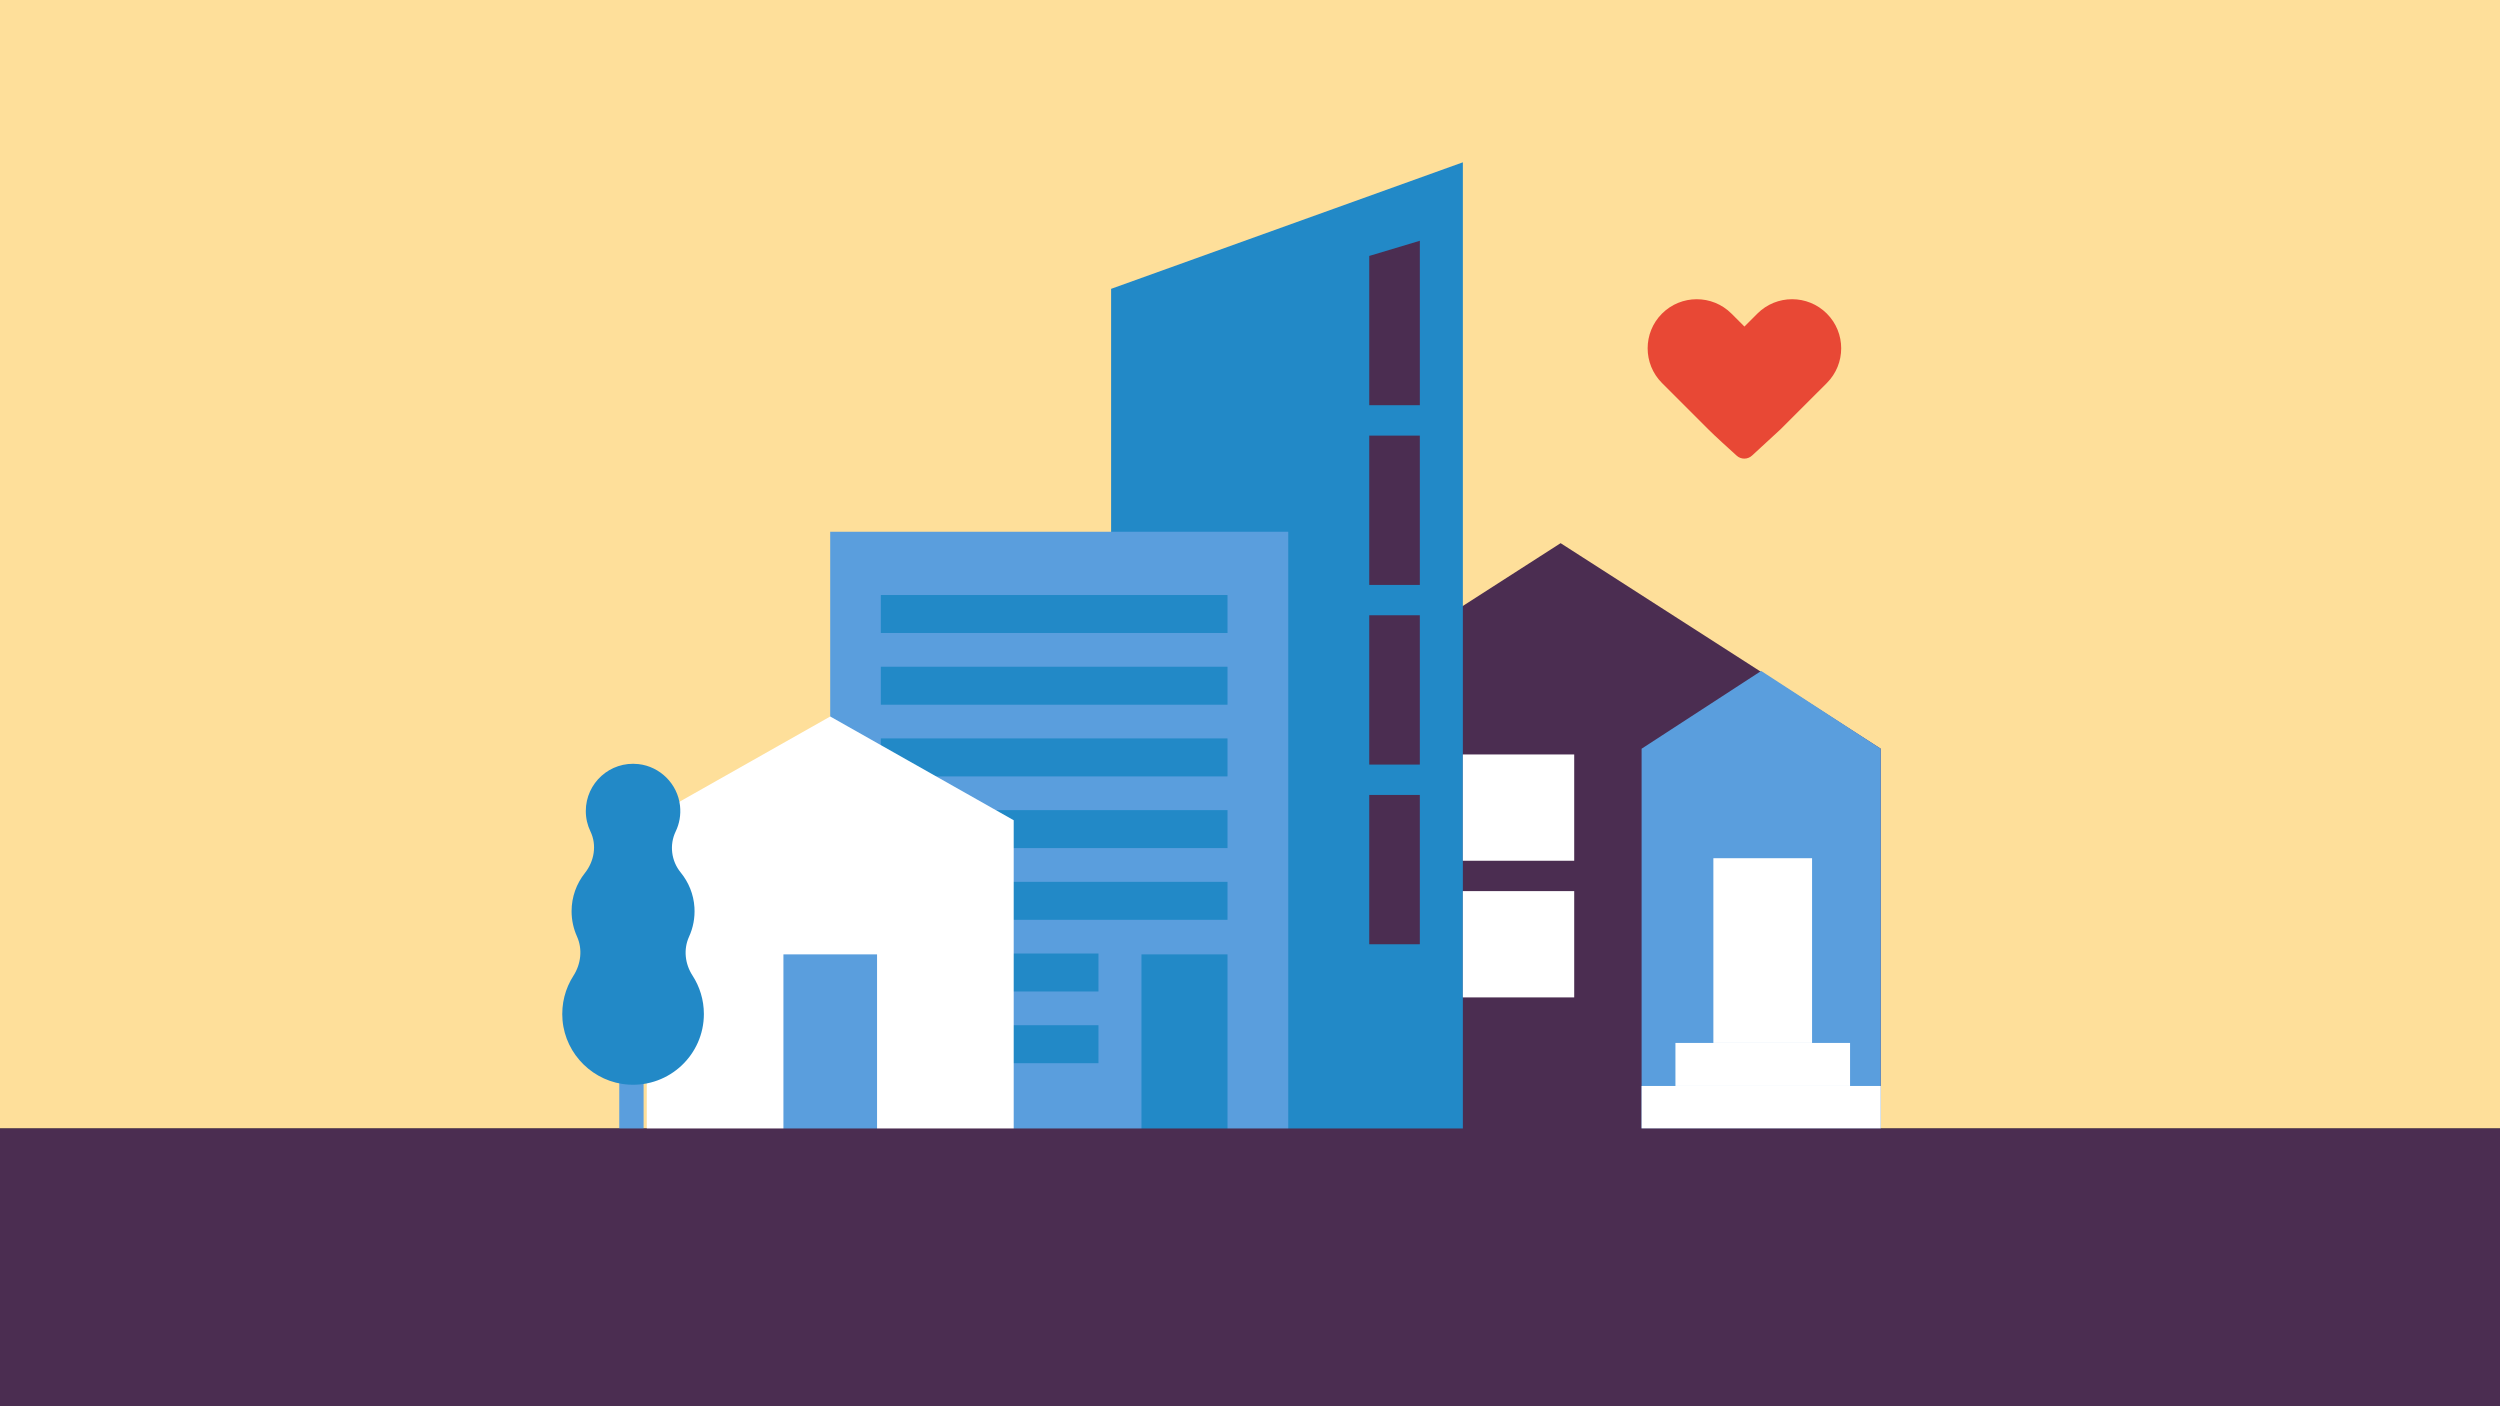
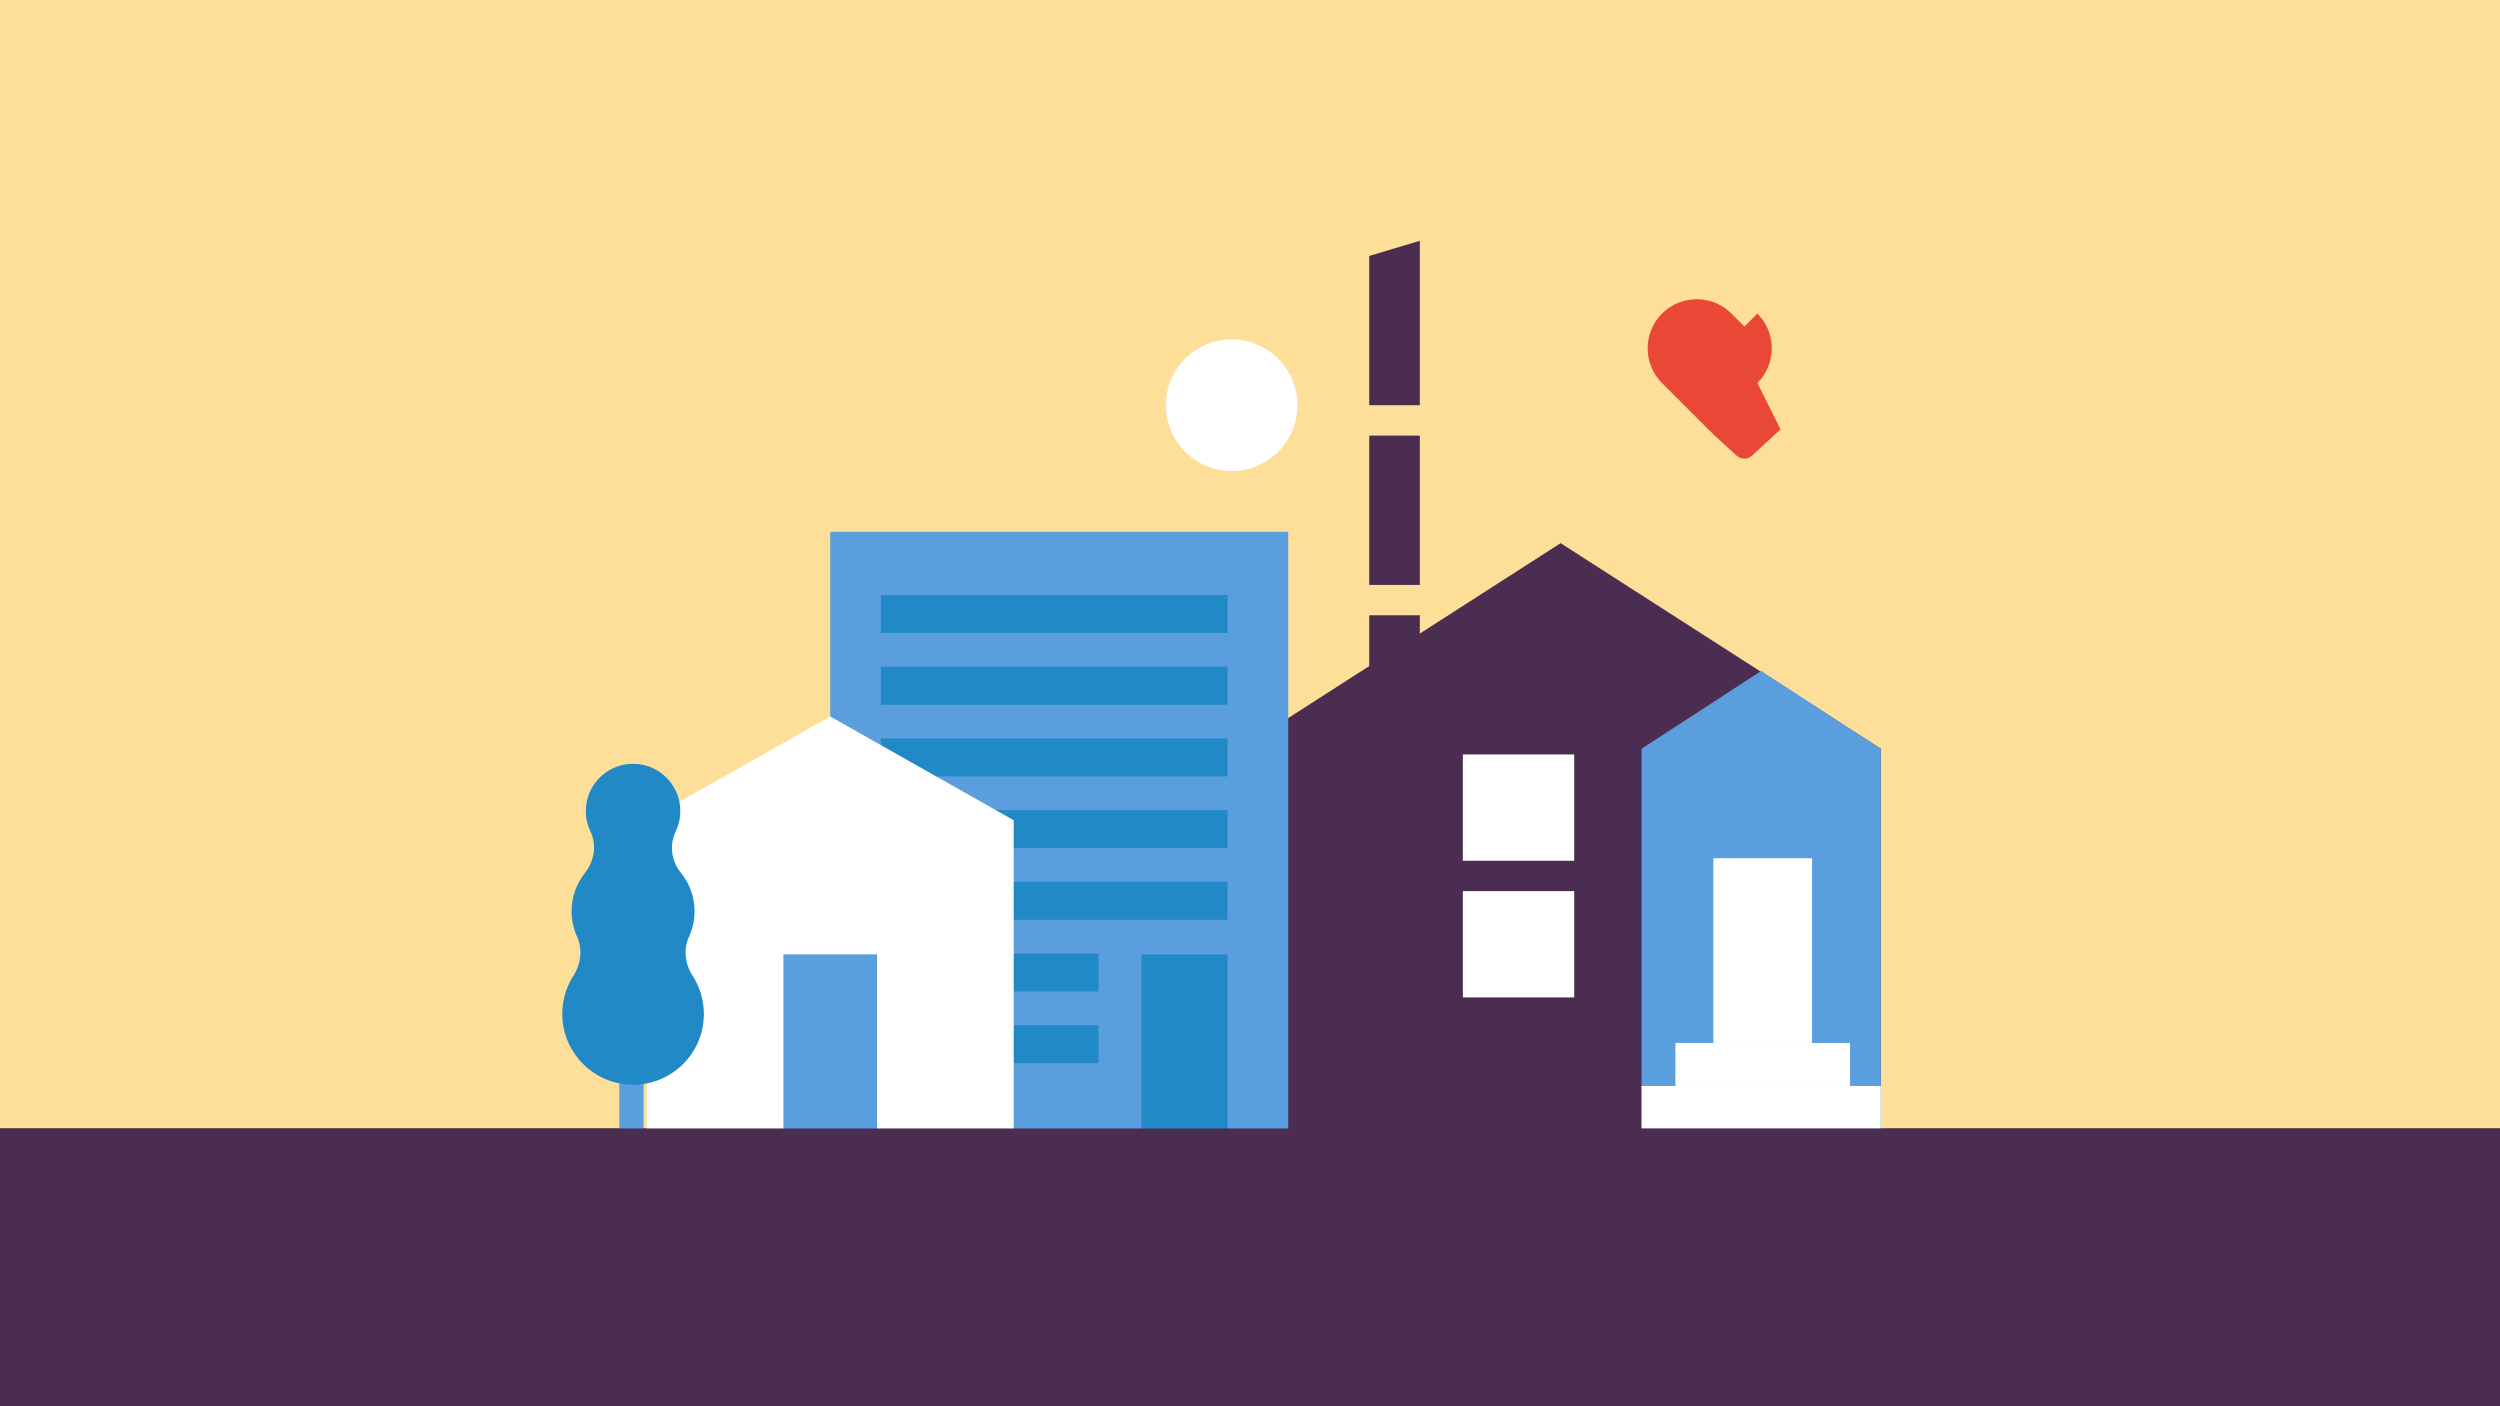
<svg xmlns="http://www.w3.org/2000/svg" version="1.1" id="Layer_1" x="0px" y="0px" viewBox="0 0 914 514" style="enable-background:new 0 0 914 514;" xml:space="preserve">
  <rect x="0" y="0" width="914" height="514" fill="#333333" stroke="none" />
  <style type="text/css">
	.st0{fill:#FEDF9A;}
	.st1{fill:#4B2D51;}
	.st2{fill:#2289C7;}
	.st3{fill:#FFFFFF;}
	.st4{fill:#5A9EDD;}
	.st5{fill:#E84835;}
</style>
  <rect class="st0" width="914" height="412.57" />
  <g>
    <path class="st3" d="M474.35,148.15c0,13.29-10.77,24.05-24.05,24.05c-13.29,0-24.05-10.77-24.05-24.05   c0-13.29,10.77-24.05,24.05-24.05C463.58,124.1,474.35,134.87,474.35,148.15" />
  </g>
  <g>
-     <path class="st0" d="M653.83,283.23c0,6.64-5.38,12.03-12.03,12.03c-6.64,0-12.03-5.38-12.03-12.03c0-6.64,5.38-12.03,12.03-12.03   C648.45,271.2,653.83,276.59,653.83,283.23" />
-   </g>
+     </g>
  <g>
    <path class="st0" d="M312.45,319.31c0,6.64-5.38,12.03-12.03,12.03s-12.03-5.38-12.03-12.03s5.38-12.03,12.03-12.03   S312.45,312.67,312.45,319.31" />
  </g>
  <g>
    <polygon class="st1" points="453.53,412.76 687.6,412.76 687.6,273.73 570.56,198.58 453.53,273.73  " />
-     <polygon class="st2" points="406.22,105.6 534.82,59.34 534.82,412.76 406.22,412.76  " />
    <rect x="303.52" y="194.41" class="st4" width="167.46" height="218.34" />
    <polygon class="st4" points="600.17,412.76 687.6,412.76 687.6,273.73 643.89,245.3 600.17,273.73  " />
    <rect x="600.17" y="397.03" class="st3" width="87.43" height="15.64" />
    <rect x="626.41" y="313.76" class="st3" width="36.08" height="67.54" />
    <rect x="612.54" y="381.3" class="st3" width="63.84" height="15.73" />
    <rect x="534.82" y="275.83" class="st3" width="40.71" height="38.86" />
    <rect x="534.82" y="325.79" class="st3" width="40.71" height="38.86" />
    <rect x="322.03" y="217.54" class="st2" width="126.75" height="13.88" />
    <rect x="322.03" y="243.76" class="st2" width="126.75" height="13.88" />
    <rect x="322.03" y="269.97" class="st2" width="126.75" height="13.88" />
    <rect x="322.03" y="296.18" class="st2" width="126.75" height="13.88" />
    <rect x="322.03" y="322.4" class="st2" width="126.75" height="13.88" />
    <rect x="322.03" y="348.61" class="st2" width="79.57" height="13.88" />
    <rect x="322.03" y="374.82" class="st2" width="79.57" height="13.88" />
    <rect x="500.59" y="159.26" class="st1" width="18.5" height="54.59" />
    <polygon class="st1" points="519.09,148.15 500.59,148.15 500.59,93.57 519.09,88.02  " />
    <rect x="500.59" y="224.94" class="st1" width="18.5" height="54.59" />
    <rect x="500.59" y="290.63" class="st1" width="18.5" height="54.59" />
    <rect x="417.32" y="348.92" class="st2" width="31.46" height="63.84" />
    <polyline class="st4" points="226.4,301.83 226.4,413.29 235.3,413.29 235.3,301.83  " />
    <polygon class="st3" points="236.46,412.76 370.61,412.76 370.61,299.88 303.53,261.95 236.46,299.88  " />
    <rect x="286.42" y="348.92" class="st4" width="34.23" height="63.84" />
  </g>
  <g>
    <path class="st2" d="M253.19,356.67c-2.76-4.26-3.38-9.59-1.27-14.22c1.47-3.22,2.2-6.86,1.97-10.68   c-0.29-4.81-2.13-9.24-5.03-12.79c-3.45-4.22-4.19-10.1-1.83-15c1.35-2.8,1.96-6.03,1.58-9.43c-0.87-7.92-7.27-14.32-15.19-15.2   c-10.43-1.16-19.25,6.97-19.25,17.17c0,2.68,0.61,5.21,1.7,7.46c2.4,4.99,1.4,10.87-2.04,15.21c-3.04,3.83-4.86,8.68-4.86,13.95   c0,3.29,0.71,6.41,1.97,9.22c2.1,4.66,1.47,10.09-1.3,14.39c-2.96,4.61-4.49,10.23-3.98,16.23c1.08,12.62,11.44,22.74,24.09,23.55   c15.07,0.96,27.59-10.97,27.59-25.83C257.33,365.54,255.81,360.72,253.19,356.67" />
  </g>
  <rect y="412.57" class="st1" width="914" height="101.43" />
  <g>
-     <path class="st5" d="M650.96,156.96l-10.44,9.62c-1.57,1.45-3.99,1.46-5.57,0.03c-3.12-2.81-8.03-7.27-10.4-9.65l-16.92-16.92   c-6.99-6.99-7.01-18.38,0-25.39c7-6.99,18.38-7.01,25.39,0l4.74,4.74l4.74-4.74c7.01-7.01,18.39-7,25.39,0   c7.01,7.01,6.99,18.4,0,25.39L650.96,156.96z" />
+     <path class="st5" d="M650.96,156.96l-10.44,9.62c-1.57,1.45-3.99,1.46-5.57,0.03c-3.12-2.81-8.03-7.27-10.4-9.65l-16.92-16.92   c-6.99-6.99-7.01-18.38,0-25.39c7-6.99,18.38-7.01,25.39,0l4.74,4.74l4.74-4.74c7.01,7.01,6.99,18.4,0,25.39L650.96,156.96z" />
  </g>
</svg>